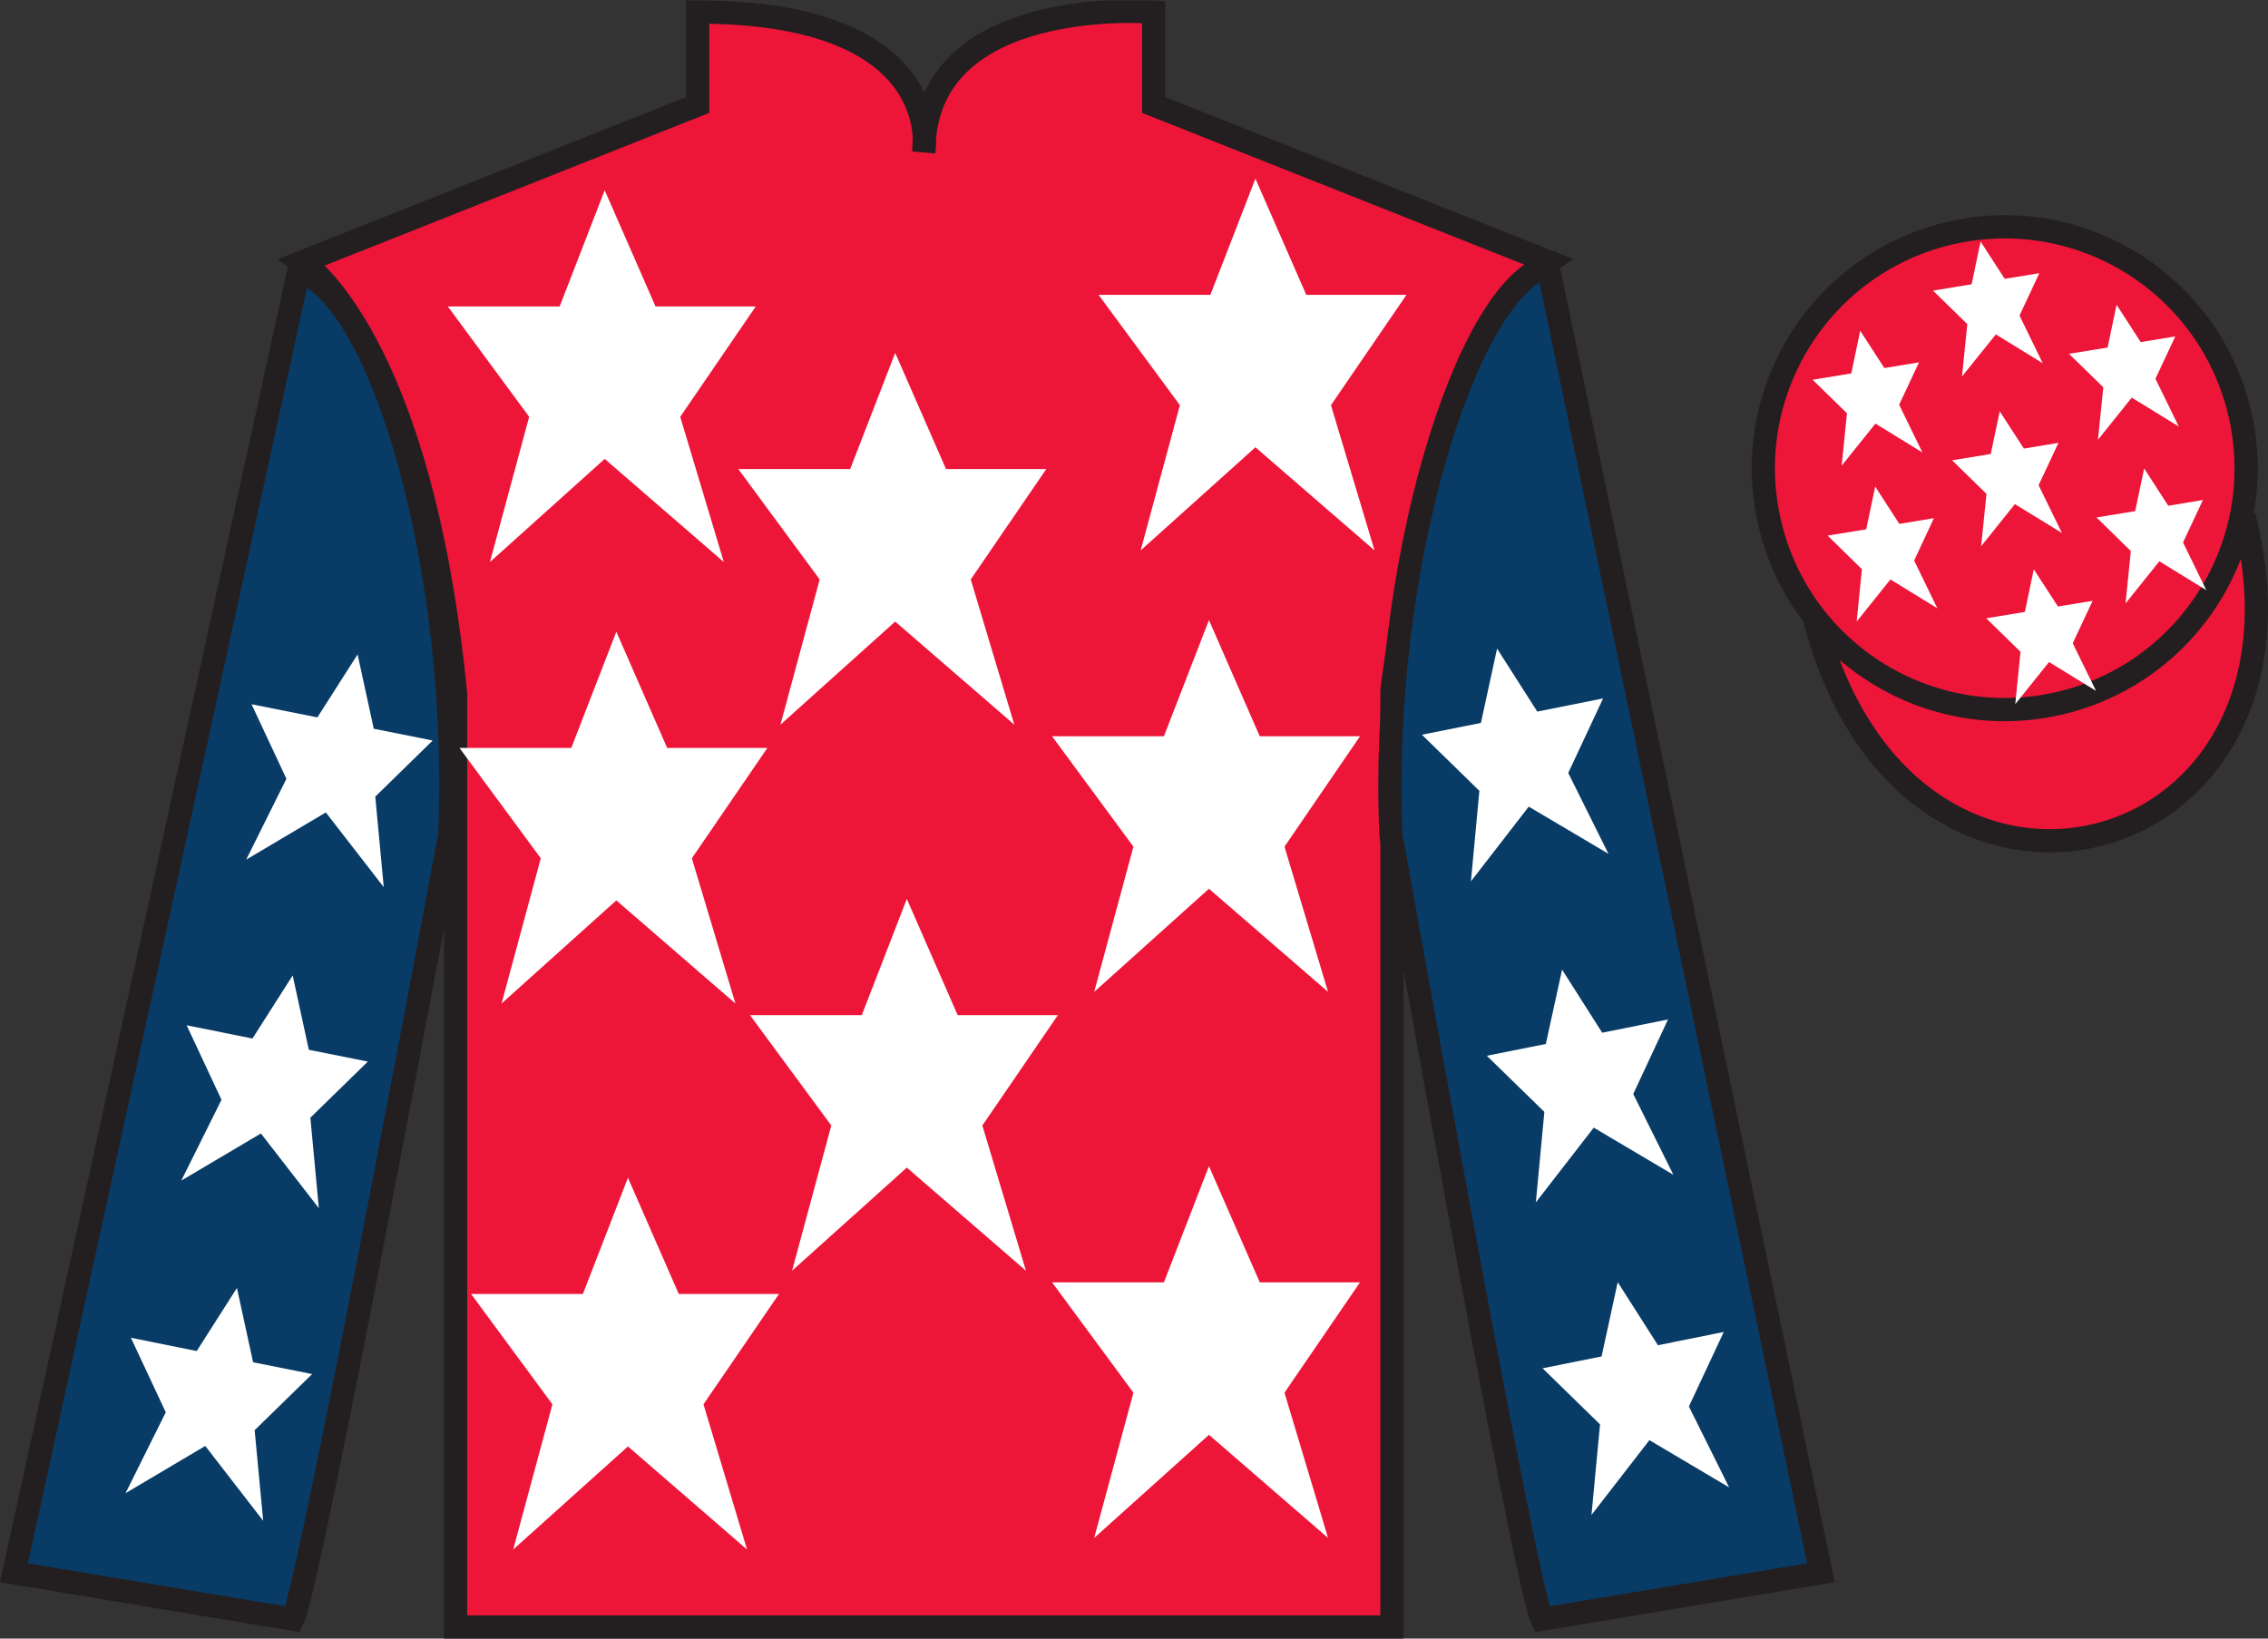
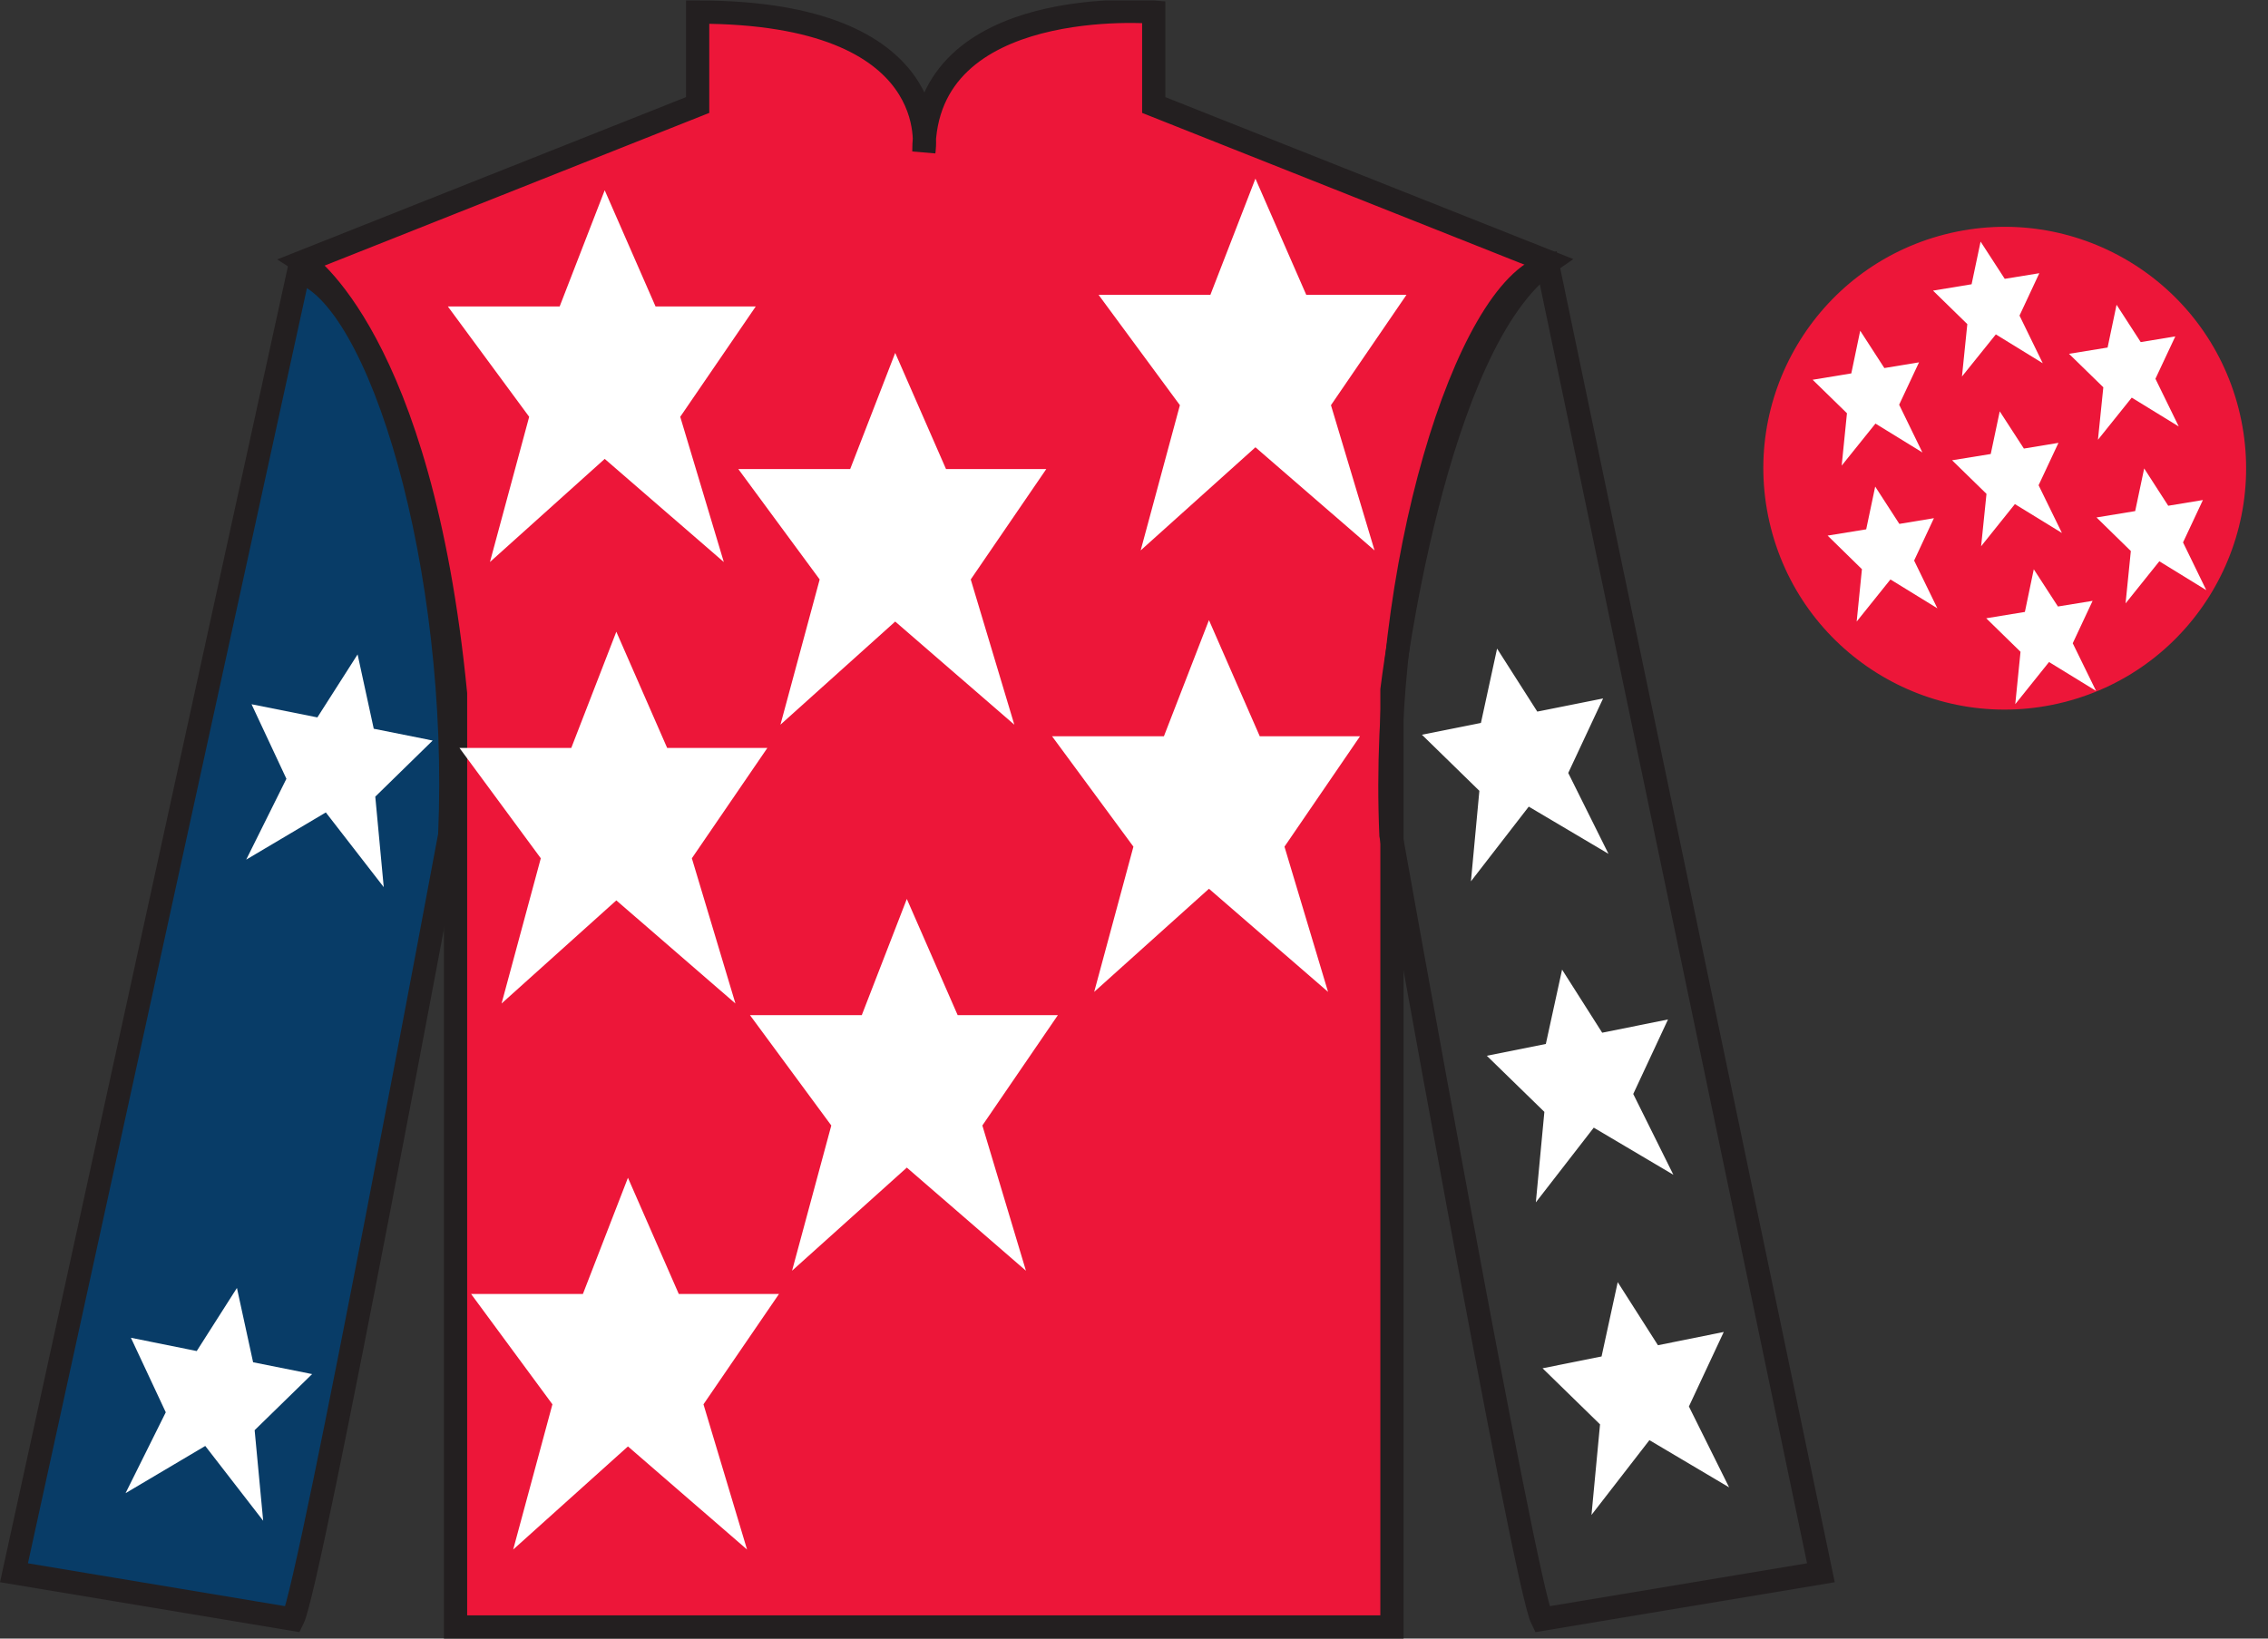
<svg xmlns="http://www.w3.org/2000/svg" width="97.59pt" height="70.52pt" viewBox="0 0 97.59 70.52" version="1.1">
  <rect x="0" y="0" width="97.59" height="70.52" fill="#333333" stroke="none" />
  <defs>
    <clipPath id="clip1">
      <path d="M 0 70.52 L 97.59 70.52 L 97.59 0.02 L 0 0.02 L 0 70.52 Z M 0 70.52 " />
    </clipPath>
  </defs>
  <g id="surface0">
    <g clip-path="url(#clip1)" clip-rule="nonzero">
-       <path style="fill-rule:nonzero;fill:rgb(92.863%,8.783%,22.277%);fill-opacity:1;stroke-width:10;stroke-linecap:butt;stroke-linejoin:miter;stroke:rgb(13.73%,12.16%,12.549%);stroke-opacity:1;stroke-miterlimit:4;" d="M 780.703 439.262 C 820.391 283.598 1004.336 331.216 965.547 483.208 " transform="matrix(0.1,0,0,-0.1,0,70.52)" />
      <path style=" stroke:none;fill-rule:nonzero;fill:rgb(92.863%,8.783%,22.277%);fill-opacity:1;" d="M 13.02 11.27 C 13.02 11.27 18.102 14.52 19.602 29.852 C 19.602 29.852 19.602 44.852 19.602 70.02 L 59.895 70.02 L 59.895 29.688 C 59.895 29.688 61.684 14.688 66.645 11.27 L 49.645 4.52 L 49.645 0.52 C 49.645 0.52 39.754 -0.312 39.754 6.52 C 39.754 6.52 40.77 0.52 30.02 0.52 L 30.02 4.52 L 13.02 11.27 " />
      <path style="fill:none;stroke-width:10;stroke-linecap:butt;stroke-linejoin:miter;stroke:rgb(13.73%,12.16%,12.549%);stroke-opacity:1;stroke-miterlimit:4;" d="M 130.195 592.505 C 130.195 592.505 181.016 560.005 196.016 406.684 C 196.016 406.684 196.016 256.684 196.016 5.005 L 598.945 5.005 L 598.945 408.325 C 598.945 408.325 616.836 558.325 666.445 592.505 L 496.445 660.005 L 496.445 700.005 C 496.445 700.005 397.539 708.325 397.539 640.005 C 397.539 640.005 407.695 700.005 300.195 700.005 L 300.195 660.005 L 130.195 592.505 Z M 130.195 592.505 " transform="matrix(0.1,0,0,-0.1,0,70.52)" />
      <path style=" stroke:none;fill-rule:nonzero;fill:rgb(3.247%,23.717%,40.444%);fill-opacity:1;" d="M 12.602 69.688 C 13.352 68.188 19.352 35.938 19.352 35.938 C 19.852 24.438 16.352 12.688 12.852 11.688 L 0.602 67.688 L 12.602 69.688 " />
      <path style="fill:none;stroke-width:10;stroke-linecap:butt;stroke-linejoin:miter;stroke:rgb(13.73%,12.16%,12.549%);stroke-opacity:1;stroke-miterlimit:4;" d="M 126.016 8.325 C 133.516 23.325 193.516 345.825 193.516 345.825 C 198.516 460.825 163.516 578.325 128.516 588.325 L 6.016 28.325 L 126.016 8.325 Z M 126.016 8.325 " transform="matrix(0.1,0,0,-0.1,0,70.52)" />
-       <path style=" stroke:none;fill-rule:nonzero;fill:rgb(3.247%,23.717%,40.444%);fill-opacity:1;" d="M 78.352 67.688 L 66.602 11.438 C 63.102 12.438 59.352 24.438 59.852 35.938 C 59.852 35.938 65.602 68.188 66.352 69.688 L 78.352 67.688 " />
      <path style="fill:none;stroke-width:10;stroke-linecap:butt;stroke-linejoin:miter;stroke:rgb(13.73%,12.16%,12.549%);stroke-opacity:1;stroke-miterlimit:4;" d="M 783.516 28.325 L 666.016 590.825 C 631.016 580.825 593.516 460.825 598.516 345.825 C 598.516 345.825 656.016 23.325 663.516 8.325 L 783.516 28.325 Z M 783.516 28.325 " transform="matrix(0.1,0,0,-0.1,0,70.52)" />
      <path style=" stroke:none;fill-rule:nonzero;fill:rgb(92.863%,8.783%,22.277%);fill-opacity:1;" d="M 88.828 30.215 C 94.387 28.797 97.742 23.141 96.324 17.582 C 94.906 12.023 89.25 8.668 83.691 10.086 C 78.137 11.504 74.781 17.16 76.199 22.719 C 77.613 28.277 83.27 31.633 88.828 30.215 " />
-       <path style="fill:none;stroke-width:10;stroke-linecap:butt;stroke-linejoin:miter;stroke:rgb(13.73%,12.16%,12.549%);stroke-opacity:1;stroke-miterlimit:4;" d="M 888.281 403.052 C 943.867 417.231 977.422 473.794 963.242 529.38 C 949.062 584.966 892.5 618.52 836.914 604.341 C 781.367 590.161 747.812 533.598 761.992 478.012 C 776.133 422.427 832.695 388.872 888.281 403.052 Z M 888.281 403.052 " transform="matrix(0.1,0,0,-0.1,0,70.52)" />
      <path style=" stroke:none;fill-rule:nonzero;fill:rgb(100%,100%,100%);fill-opacity:1;" d="M 39.02 38.688 L 37.082 43.688 L 32.27 43.688 L 35.77 48.438 L 34.082 54.688 L 39.02 50.25 L 44.145 54.688 L 42.27 48.438 L 45.52 43.688 L 41.207 43.688 L 39.02 38.688 " />
      <path style=" stroke:none;fill-rule:nonzero;fill:rgb(100%,100%,100%);fill-opacity:1;" d="M 52.02 26.688 L 50.082 31.688 L 45.27 31.688 L 48.77 36.438 L 47.082 42.688 L 52.02 38.25 L 57.145 42.688 L 55.27 36.438 L 58.52 31.688 L 54.207 31.688 L 52.02 26.688 " />
      <path style=" stroke:none;fill-rule:nonzero;fill:rgb(100%,100%,100%);fill-opacity:1;" d="M 38.52 15.188 L 36.582 20.188 L 31.77 20.188 L 35.27 24.938 L 33.582 31.188 L 38.52 26.75 L 43.645 31.188 L 41.77 24.938 L 45.02 20.188 L 40.707 20.188 L 38.52 15.188 " />
-       <path style=" stroke:none;fill-rule:nonzero;fill:rgb(100%,100%,100%);fill-opacity:1;" d="M 52.02 50.188 L 50.082 55.188 L 45.27 55.188 L 48.77 59.938 L 47.082 66.188 L 52.02 61.75 L 57.145 66.188 L 55.27 59.938 L 58.52 55.188 L 54.207 55.188 L 52.02 50.188 " />
      <path style=" stroke:none;fill-rule:nonzero;fill:rgb(100%,100%,100%);fill-opacity:1;" d="M 27.02 50.688 L 25.082 55.688 L 20.27 55.688 L 23.77 60.438 L 22.082 66.688 L 27.02 62.25 L 32.145 66.688 L 30.27 60.438 L 33.52 55.688 L 29.207 55.688 L 27.02 50.688 " />
      <path style=" stroke:none;fill-rule:nonzero;fill:rgb(100%,100%,100%);fill-opacity:1;" d="M 26.52 27.188 L 24.582 32.188 L 19.77 32.188 L 23.27 36.938 L 21.582 43.188 L 26.52 38.75 L 31.645 43.188 L 29.77 36.938 L 33.02 32.188 L 28.707 32.188 L 26.52 27.188 " />
      <path style=" stroke:none;fill-rule:nonzero;fill:rgb(100%,100%,100%);fill-opacity:1;" d="M 26.02 8.188 L 24.082 13.188 L 19.27 13.188 L 22.77 17.938 L 21.082 24.188 L 26.02 19.75 L 31.145 24.188 L 29.27 17.938 L 32.52 13.188 L 28.207 13.188 L 26.02 8.188 " />
      <path style=" stroke:none;fill-rule:nonzero;fill:rgb(100%,100%,100%);fill-opacity:1;" d="M 54.02 7.688 L 52.082 12.688 L 47.27 12.688 L 50.77 17.438 L 49.082 23.688 L 54.02 19.25 L 59.145 23.688 L 57.27 17.438 L 60.52 12.688 L 56.207 12.688 L 54.02 7.688 " />
-       <path style=" stroke:none;fill-rule:nonzero;fill:rgb(100%,100%,100%);fill-opacity:1;" d="M 12.594 41.98 L 10.863 44.695 L 8.031 44.125 L 9.531 47.332 L 7.801 50.809 L 11.227 48.781 L 13.719 51.996 L 13.355 48.102 L 15.828 45.688 L 13.289 45.18 L 12.594 41.98 " />
      <path style=" stroke:none;fill-rule:nonzero;fill:rgb(100%,100%,100%);fill-opacity:1;" d="M 10.195 55.43 L 8.465 58.145 L 5.633 57.574 L 7.133 60.781 L 5.402 64.262 L 8.832 62.23 L 11.324 65.449 L 10.957 61.551 L 13.43 59.137 L 10.891 58.629 L 10.195 55.43 " />
      <path style=" stroke:none;fill-rule:nonzero;fill:rgb(100%,100%,100%);fill-opacity:1;" d="M 15.387 28.164 L 13.656 30.875 L 10.824 30.309 L 12.324 33.516 L 10.594 36.996 L 14.02 34.965 L 16.512 38.18 L 16.148 34.285 L 18.617 31.871 L 16.082 31.363 L 15.387 28.164 " />
      <path style=" stroke:none;fill-rule:nonzero;fill:rgb(100%,100%,100%);fill-opacity:1;" d="M 67.215 41.73 L 68.941 44.445 L 71.773 43.875 L 70.277 47.082 L 72.004 50.559 L 68.578 48.531 L 66.086 51.746 L 66.453 47.852 L 63.977 45.438 L 66.516 44.93 L 67.215 41.73 " />
      <path style=" stroke:none;fill-rule:nonzero;fill:rgb(100%,100%,100%);fill-opacity:1;" d="M 69.609 55.18 L 71.34 57.895 L 74.172 57.324 L 72.672 60.531 L 74.402 64.012 L 70.973 61.98 L 68.48 65.199 L 68.848 61.301 L 66.375 58.887 L 68.914 58.379 L 69.609 55.18 " />
      <path style=" stroke:none;fill-rule:nonzero;fill:rgb(100%,100%,100%);fill-opacity:1;" d="M 64.418 27.914 L 66.148 30.625 L 68.98 30.059 L 67.48 33.266 L 69.211 36.746 L 65.781 34.715 L 63.293 37.93 L 63.656 34.035 L 61.184 31.621 L 63.723 31.113 L 64.418 27.914 " />
      <path style=" stroke:none;fill-rule:nonzero;fill:rgb(100%,100%,100%);fill-opacity:1;" d="M 87.512 24.5 L 87.129 26.336 L 85.465 26.609 L 86.941 28.051 L 86.715 30.305 L 88.168 28.492 L 90.191 29.734 L 89.188 27.684 L 90.043 25.859 L 88.551 26.102 L 87.512 24.5 " />
      <path style=" stroke:none;fill-rule:nonzero;fill:rgb(100%,100%,100%);fill-opacity:1;" d="M 91.074 13.117 L 90.688 14.957 L 89.027 15.227 L 90.504 16.668 L 90.273 18.926 L 91.727 17.113 L 93.75 18.355 L 92.746 16.301 L 93.602 14.477 L 92.113 14.723 L 91.074 13.117 " />
      <path style=" stroke:none;fill-rule:nonzero;fill:rgb(100%,100%,100%);fill-opacity:1;" d="M 92.262 20.16 L 91.875 21.996 L 90.211 22.27 L 91.688 23.715 L 91.461 25.969 L 92.914 24.156 L 94.934 25.398 L 93.934 23.344 L 94.789 21.52 L 93.297 21.766 L 92.262 20.16 " />
      <path style=" stroke:none;fill-rule:nonzero;fill:rgb(100%,100%,100%);fill-opacity:1;" d="M 80.043 14.234 L 79.66 16.07 L 77.996 16.344 L 79.473 17.785 L 79.246 20.039 L 80.699 18.23 L 82.719 19.473 L 81.719 17.418 L 82.574 15.594 L 81.082 15.84 L 80.043 14.234 " />
      <path style=" stroke:none;fill-rule:nonzero;fill:rgb(100%,100%,100%);fill-opacity:1;" d="M 86.047 17.703 L 85.66 19.539 L 83.996 19.809 L 85.477 21.254 L 85.246 23.508 L 86.699 21.695 L 88.723 22.938 L 87.719 20.883 L 88.574 19.059 L 87.086 19.305 L 86.047 17.703 " />
      <path style=" stroke:none;fill-rule:nonzero;fill:rgb(100%,100%,100%);fill-opacity:1;" d="M 80.688 20.941 L 80.301 22.781 L 78.641 23.051 L 80.117 24.496 L 79.891 26.75 L 81.344 24.938 L 83.363 26.18 L 82.363 24.125 L 83.215 22.301 L 81.727 22.547 L 80.688 20.941 " />
      <path style=" stroke:none;fill-rule:nonzero;fill:rgb(100%,100%,100%);fill-opacity:1;" d="M 85.223 10.398 L 84.836 12.234 L 83.176 12.508 L 84.652 13.949 L 84.422 16.203 L 85.879 14.391 L 87.898 15.633 L 86.898 13.582 L 87.75 11.758 L 86.262 12 L 85.223 10.398 " />
    </g>
  </g>
</svg>